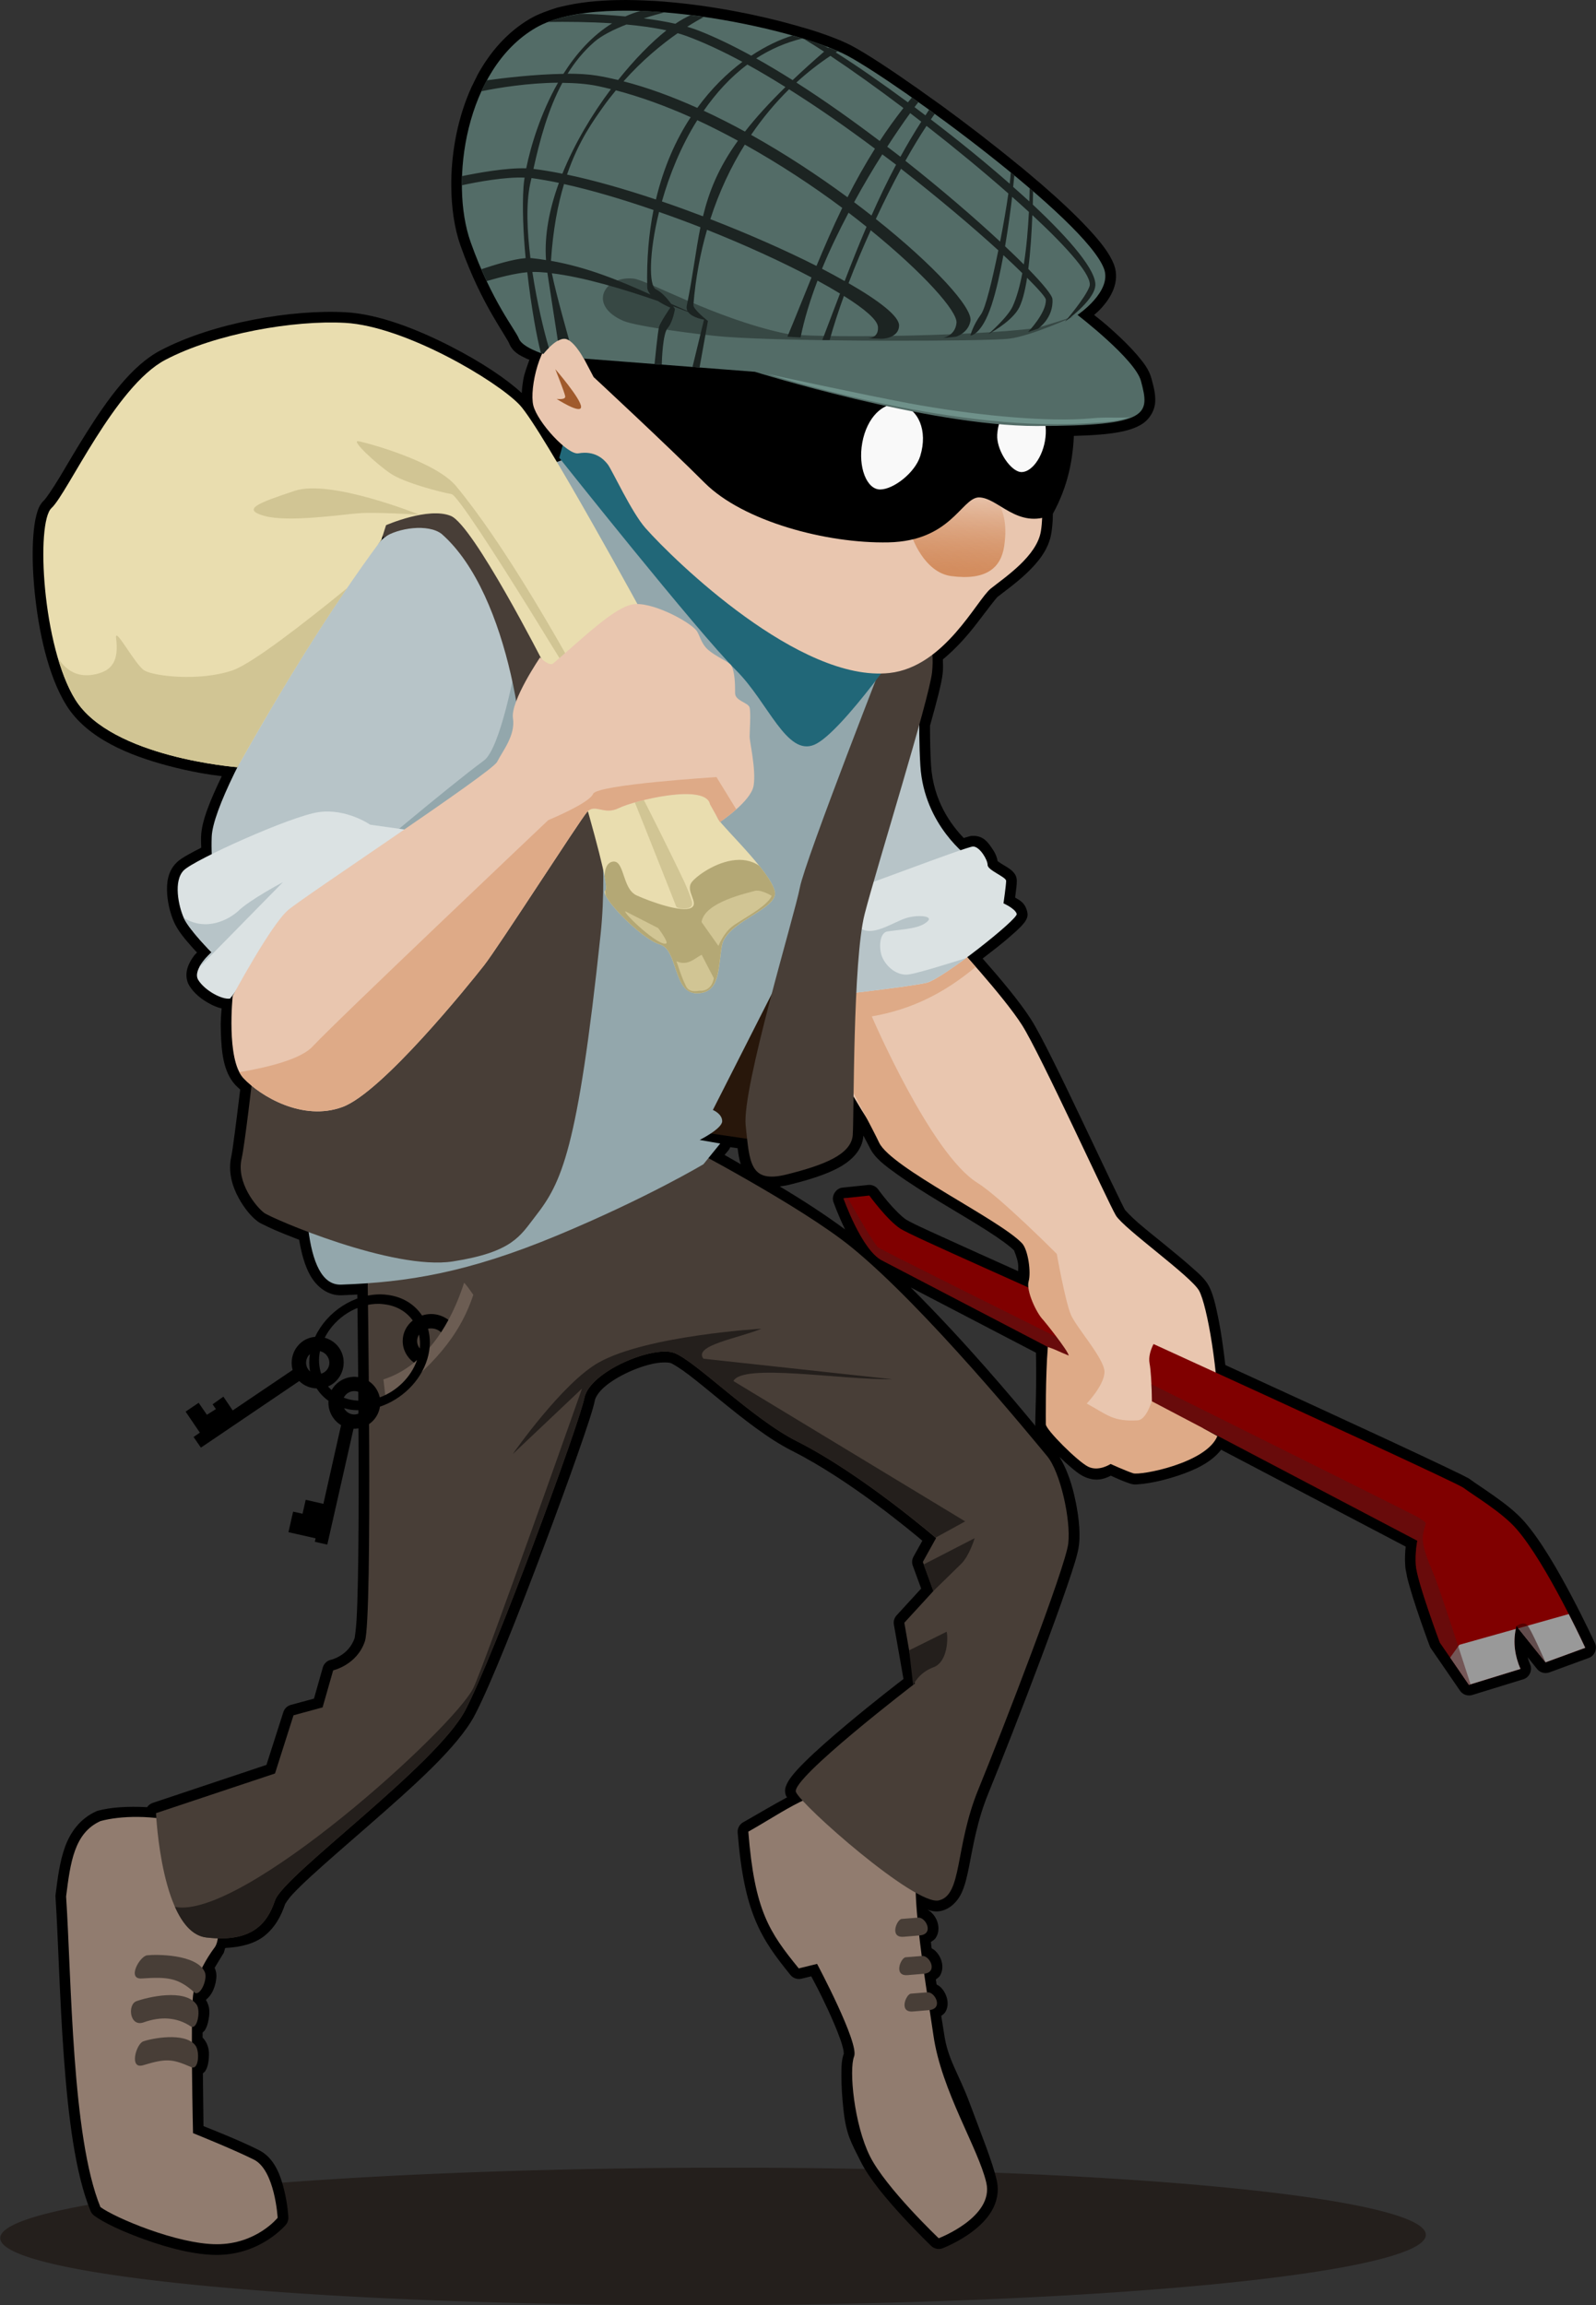
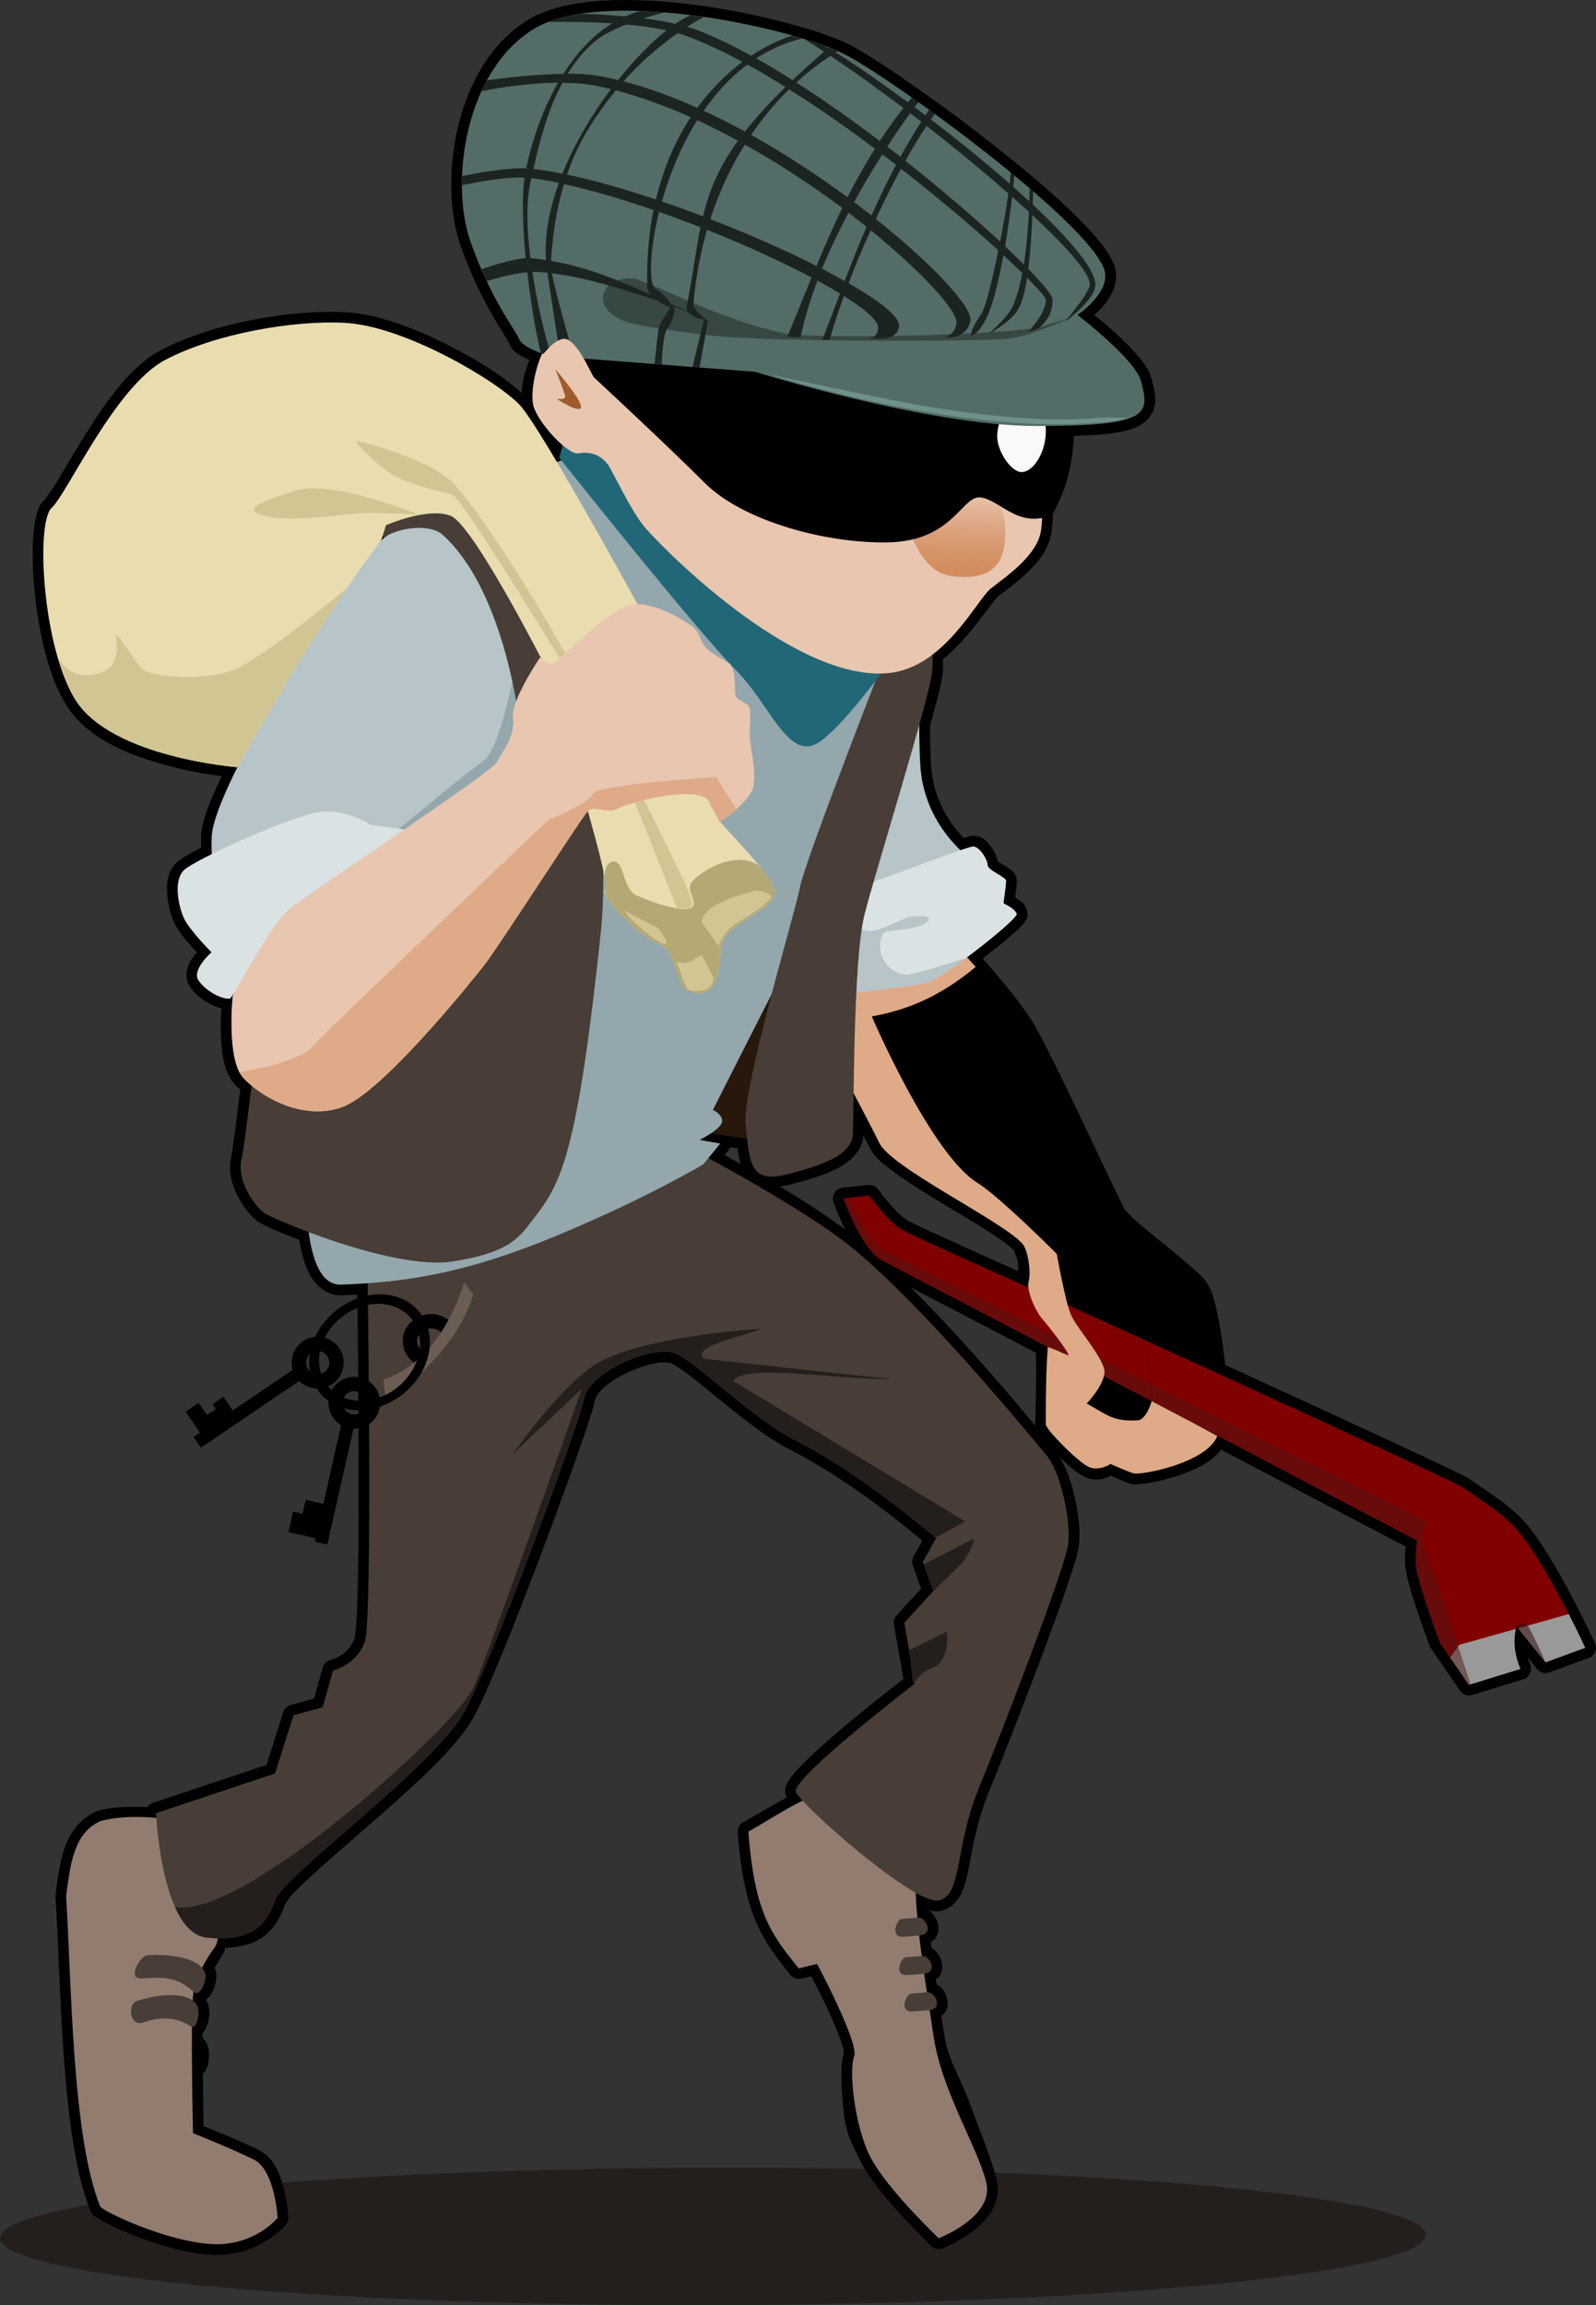
<svg xmlns="http://www.w3.org/2000/svg" viewBox="0 0 332.681 480.407">
  <rect x="0" y="0" width="332.681" height="480.407" fill="#333333" stroke="none" />
  <defs>
    <linearGradient gradientUnits="userSpaceOnUse" id="linearGradient3019" x1="437.916" x2="438.468" y1="413.952" y2="397.83">
      <stop offset="0" stop-color="#d38d5f" />
      <stop offset="1" stop-color="#c87137" stop-opacity="0" />
    </linearGradient>
  </defs>
  <title>burglar</title>
  <g transform="translate(-239.215,-295.265)">
    <path d="m463.547,762.439a114.646,14.331 0 1,1 -229.293,0 114.646,14.331 0 1,1 229.293,0z" fill="#241f1c" transform="matrix(1.296,-.003,.004,1,-67.379,-.019)" />
    <path d="m367.875,295.281c-4.093.084-7.969.484-11.406,1.312h-.031l-1,.25h-.031c-.261.072-.484.167-.656.219h-.031c-.432.128-.795.273-1.094.375-1.382.478-2.698,1.012-3.906,1.719-4.755,2.781-8.401,6.99-11,11.781-.118.217-.154.34-.156.344-.363.685-.677,1.337-.969,1.969 .279-.605.247-.584-.062.094-2.852,6.236-4.169,13.243-4.25,19.75-.003.28-.001.541 0,.781 .015,4.611.637,8.967 1.938,12.625 2.256,6.344 4.668,11.039 6.594,14.375 .963,1.668 1.778,3.001 2.406,4s1.05,1.779 1.062,1.812c.763,1.984 2.289,2.625 3.531,3.25 .34.171.438.179.75.312-.477,1.395-1.046,2.781-1.281,4.188-.162.966-.27,1.869-.312,2.75-3.054-2.847-8.224-6.351-14.656-9.656-7.097-3.647-15.15-6.805-22.031-7.188-11.138-.619-27.61,2.155-38.656,7.969-6.076,3.198-11.116,10.387-15.375,17.125-2.13,3.369-4.019,6.639-5.562,9.219s-2.987,4.6-3.219,4.812c-1.025.939-1.371,2.002-1.688,3.219s-.505,2.646-.625,4.25c-.241,3.208-.157,7.153.25,11.375 .815,8.445 2.831,17.848 6.656,23.969 4.358,6.973 13.281,10.465 21,12.531 4.971,1.331 8.757,1.901 11.375,2.219-2.375,4.974-4.196,9.303-4.312,12.562-.03.846.015,1.58.031,2.344-.944.485-1.921.985-2.656,1.406-1.074.615-1.803,1.022-2.531,1.75-1.856,1.856-2.067,4.351-1.906,6.562s.763,4.294 1.438,5.812c.814,1.831 2.299,3.55 3.656,5.094 .599.681.674.741 1.125,1.219-.299.332-.348.3-.656.719-.521.709-1.035,1.53-1.344,2.562s-.347,2.451.406,3.656c.993,1.588 2.445,2.73 3.969,3.594 .899.51 1.797.903 2.75,1.125-.095,1.395-.249,2.45-.156,4.969 .141,3.834.399,8.163 3.062,11.031 .272.293.647.6.969.906-.809,6.643-1.588,12.766-1.844,13.875-.755,3.271.222,6.341 1.5,8.688s2.731,3.978 3.969,4.906c.503.377.8.482 1.344.75s1.233.604 2.062.969c1.359.598 3.272,1.358 5.25,2.125 .497,2.86 1.181,5.433 2.344,7.469 1.347,2.357 3.667,4.191 6.469,4.094 1.105-.038 2.212-.098 3.312-.156 .07,4.937.25,19.838.281,35.938 .017,8.568-.02,17.043-.156,23.656-.068,3.306-.158,6.155-.281,8.281s-.425,3.808-.375,3.656c-1.261,3.783-4.969,4.594-4.969,4.594-.796.169-1.473.809-1.688,1.594l-1.844,6.5-4.844,1.312c-.711.196-1.306.767-1.531,1.469l-3.531,11.031-23.75,7.938c-.457.159-.858.472-1.125.875-3.935-.22-7.618.009-10.312.75-.107.034-.212.075-.312.125-3.358,1.511-5.383,4.345-6.5,7.438s-1.527,6.517-1.969,10c-.014.145-.014.292 0,.438 .566,8.658.846,21.213 1.75,33.469s2.35,24.142 5.562,31.969c.159.373.421.701.75.938 2.015,1.491 5.894,3.32 10.688,5.031s10.242,3.156 14.875,3.156c9.262,0 14.438-6.344 14.438-6.344 .337-.43.507-.987.469-1.531 0,0-.125-2.663-.875-5.656s-1.946-6.66-5.312-8.344c-4.12-2.06-10.048-4.388-11.5-4.969-.019-1.068-.067-5.474-.125-11 .138-.155.372-.285.469-.438 .505-.798.64-1.544.719-2.281 .157-1.474.201-2.914-1-4.469-.073-.095-.171-.16-.25-.25-.001-.367 0-.71 0-1.062 .129-.15.343-.291.438-.438 .458-.714.645-1.407.781-2.125 .254-1.334.411-2.709-.531-4.25 .638-.534 1.075-1.106 1.375-1.719 .345-.705.593-1.432.719-2.219s.199-1.618-.219-2.625c-.018-.043-.044-.052-.062-.094 .807-1.363 1.719-2.844 1.719-2.844l.031-.031c.281-.374.295-.862.469-1.281 3.299-.166 6.085-.905 8.062-2.438 2.313-1.792 3.608-4.261 4.438-6.75-.027.082.495-.872 1.469-1.938s2.36-2.398 4-3.906c3.279-3.016 7.609-6.736 12.094-10.656 8.969-7.841 18.472-16.2 21.969-22.875 3.206-6.121 9.057-20.88 14.375-35.031 2.659-7.075 5.182-13.964 7.094-19.438s3.185-9.266 3.562-11.156c.121-.607.779-1.699 2.031-2.781s2.995-2.139 4.844-3 3.808-1.516 5.469-1.844 3.06-.235 3.438-.094c.576.216 2.152,1.201 3.969,2.594s3.97,3.184 6.312,5.094c4.685,3.819 10.028,8.09 15.062,10.625 12.09,6.088 25.064,16.976 27.125,18.719l-1.844,3.312c-.321.562-.38,1.267-.156,1.875l1.75,4.781-5.156,5.625c-.448.502-.649,1.213-.531,1.875l2,11.344c-.939.722-5.978,4.587-11.844,9.5-3.195,2.676-6.36,5.447-8.719,7.781-1.18,1.167-2.15,2.217-2.875,3.188-.363.485-.664.943-.906,1.5s-.559,1.321-.125,2.406c.054.136.162.164.219.281-2.987,1.608-5.836,3.327-9.188,5.219-.737.416-1.195,1.281-1.125,2.125 1.328,16.785 4.861,22.119 11.031,29.719 .529.644 1.44.948 2.25.75l2.062-.5c.583,1.108 1.802,3.329 3.469,6.938 1.017,2.201 1.996,4.501 2.625,6.312 .314.906.522,1.678.625,2.219s-.039.894.156.406c-.59,1.475-.594,2.893-.594,4.938s.153,4.474.438,7.062c.568,5.176 1.612,6.786 3.531,10.625 1.885,3.77 5.531,8.025 8.75,11.531s6.031,6.188 6.031,6.188c.602.57 1.536.759 2.312.469 0,0 3.135-1.181 6.125-3.406 1.495-1.113 3.019-2.522 4.094-4.312s1.647-4.073 1.094-6.469c-.916-3.97-3.264-9.671-5.594-15.969s-4.597-9.114-5.375-14.562c-.15-1.053-.389-2.42-.594-3.719 .318-.258.669-.487.875-.844 .614-1.065.521-2.202.25-3.062s-.728-1.596-1.375-2.188c-.195-.178-.473-.314-.719-.469-.049-.337-.108-.688-.156-1.031 .315-.252.667-.462.875-.812 .63-1.064.551-2.227.281-3.094s-.727-1.563-1.375-2.156c-.177-.163-.437-.293-.656-.438-.051-.434-.107-.875-.156-1.312 .363-.249.752-.47 1-.844 .698-1.052.66-2.264.406-3.156s-.726-1.607-1.375-2.219c-.197-.186-.468-.338-.719-.5 .874.279 1.722.485 2.781.25 1.957-.435 3.422-1.959 4.219-3.594s1.201-3.479 1.625-5.594c.849-4.229 1.664-9.526 4.031-15.312 2.495-6.099 7.055-17.674 11.062-28.375 2.004-5.351 3.873-10.468 5.281-14.594s2.348-6.941 2.562-8.875c.33-2.971-.155-6.775-1.031-10.469-.71-2.99-1.716-5.646-3.031-7.812 .739.71 1.507,1.425 2.219,2.031 .989.842 1.801,1.525 2.75,2 2.571,1.286 4.538.501 5.719-.125 .817.371 2.38,1.106 3.938,1.625 .945.315 1.33.198 1.969.156s1.386-.14 2.219-.281c1.666-.283 3.694-.777 5.781-1.469 3.379-1.12 6.954-2.677 9.094-5.438l38.469,20.188c-.122,1.066-.21,2.502-.094,4.062 .022.295.066.603.125.938s.136.672.219,1.031h-.031c1.161,5.059 4.812,14.75 4.812,14.75 .064.165.148.323.25.469l2.156,3.125 3.906,5.688c.532.781 1.597,1.154 2.5.875l10.75-3.312c1.181-.375 1.862-1.861 1.375-3-.128-.297-.238-.61-.344-.906-.189-.53-.204-.529-.031-.031 7e-005-.01 7e-005-.021 0-.031-.054-.155-.092-.365-.156-.594l1.969,2.469c.585.729 1.658,1.02 2.531.688l8.281-3.031c1.152-.425 1.768-1.918 1.25-3.031 0,0-2.042-4.456-4.875-9.812s-6.393-11.583-9.812-15.5c-1.752-2.006-4.06-3.775-6.219-5.312s-4.213-2.855-5.156-3.562c-.383-.288-.481-.295-.75-.438s-.617-.325-1.031-.531c-.828-.412-1.962-.952-3.375-1.625-2.827-1.346-6.764-3.207-11.5-5.406-9.18-4.263-21.484-9.923-34.344-15.812-.411-3.507-.888-6.902-1.438-9.625-.622-3.085-1.154-5.297-2.031-6.906-.805-1.476-2.026-2.493-3.656-3.938s-3.626-3.086-5.594-4.688-3.935-3.175-5.469-4.5-2.72-2.658-2.719-2.656c-.185-.309-1.487-2.943-3.094-6.312s-3.647-7.679-5.75-12.094c-4.206-8.829-8.559-17.87-10.75-21.312-2.45-3.85-6.74-8.891-10.094-12.688 1.914-1.474 3.876-2.991 5.375-4.281 1.011-.871 1.887-1.652 2.531-2.312 .322-.33.592-.624.844-.969 .126-.172.242-.333.375-.625s.379-.734.156-1.625c-.48-1.921-1.65-2.359-2.469-2.875-.019-.012-.012-.019-.031-.031 .034-.25.026-.252.062-.531 .143-1.087.281-2.019.281-2.938 0-.967-.431-1.489-.719-1.812s-.529-.505-.781-.688c-.505-.365-1.036-.658-1.5-.938-.439-.264-.807-.536-1-.688-.192-1.095-.639-1.914-1.25-2.781-.771-1.094-1.66-2.469-3.844-2.469-.583,0-.663.072-.875.125s-.405.112-.656.188c-.12.036-.305.083-.438.125-2.583-2.678-6.345-7.684-6.812-15.156-.145-2.325-.214-5.216-.219-8.219 1.385-5.003 2.443-8.871 2.656-11 .104-1.041.05-1.939.031-2.844 2.924-2.412 5.347-5.225 7.219-7.688 2.065-2.716 3.885-5.101 4.188-5.344 1.35-1.08 3.853-2.832 6.156-5.031s4.535-4.902 5.062-8.344c.625-4.073.186-7.748-.406-10.406-.296-1.329-.609-2.394-.875-3.156-.014-.039-.018-.057-.031-.094 1.001-1.419 1.804-3.087 2.156-5.094 .081-.46.027-.891.062-1.344 9.236-.121 14.641-.539 17.812-2.438 1.73-1.035 2.784-2.895 2.906-4.625s-.326-3.287-.781-5c-.49-1.844-1.669-3.354-3.062-4.969s-3.066-3.243-4.688-4.719c-2.153-1.959-3.034-2.613-4.188-3.531 .547-.49 1.048-.908 1.625-1.562 .917-1.039 1.832-2.291 2.406-3.781s.796-3.32.125-5.094c-.921-2.434-2.89-4.892-5.562-7.75s-6.066-6.02-9.844-9.281c-.227-.196-.481-.395-.75-.625-1.043-.892-2.118-1.809-3.219-2.719-.316-.261-.563-.44-.75-.594-5.173-4.245-10.715-8.51-15.938-12.312-.428-.312-.834-.589-1.188-.844-.756-.546-1.505-1.064-2.25-1.594-.423-.3-.861-.63-1.344-.969-5.712-4.016-10.593-7.225-13.656-8.875-1.853-.998-4.31-1.97-7.188-2.938-.605-.203-1.284-.412-1.969-.625l-.656-.188c-.724-.22-1.467-.43-2.156-.625-7.762-2.192-17.526-4.128-27.062-4.906l-.281-.031c-.741-.059-1.505-.112-2.25-.156h-.031c-.247-.014-.383-.013-.188,0h-.031c-2.465-.141-4.885-.205-7.25-.156zm-2.188,77.344 30.469,2.312c.333.104 10.571,3.191 23.188,6.125-.466.635-.771,1.411-1.125,2.156l-52.062-9.844c-.064-.124-.361-.548-.469-.75zm67.75,11.344c3.857.682 7.704,1.252 11.469,1.656-.003.044-.029.081-.031.125-.049.905.195,1.743.406,2.594l-11.5-2.188c-.031-.763-.177-1.479-.344-2.188zm-14.25,147.969c.322.638 1.103,2.061 1.281,2.438 1.054,2.226 3.111,3.732 5.75,5.625s5.867,3.914 9.156,5.906 6.635,3.959 9.406,5.719 5.011,3.399 5.844,4.281c-.123-.13.562,1.227.781,2.594 .115.717.037,1.069.031,1.688-5.664-2.539-11.136-5.008-15.031-6.781-2.344-1.067-4.279-1.939-5.719-2.625s-2.495-1.269-2.562-1.312c-.949-.617-2.566-2.253-3.781-3.688s-2.094-2.656-2.094-2.656c-.457-.628-1.259-.986-2.031-.906l-5.406.562c-1.341.135-2.329,1.7-1.875,2.969 0,0 .955,2.732 2.438,5.75-4.012-2.971-8.694-6.031-13.625-8.969 .633-.089 1.266-.168 1.969-.344 3.923-.981 7.419-2.024 10.188-3.5s5.076-3.676 5.281-6.75zm-27.75,2.406 1.531.219c.147,1.169.32,2.326.656,3.344-1.107-.62-2.388-1.394-3.375-1.938l.812-.969c.161-.195.288-.418.375-.656zm37.625,29.25 26.094,13.594c.059,2.808.056,6.037 0,8.812-.064,3.179-.156,5.391-.156,6.125 0,.172.05.208.062.344-4.866-5.873-14.597-17.491-26-28.875z" />
    <path d="m417.247,667.635c-8.899.63-14.036,4.847-22.047,9.37 1.308,16.541 4.377,20.945 10.512,28.5l3.819-.941c0,0 8.819,16.536 7.717,19.291s0,14.189 3.307,20.803 14.331,17.087 14.331,17.087 11.575-4.409 9.921-11.575-9.37-19.15-11.024-30.725-6.063-35.276-2.205-40.788z" fill="#917c6f" />
    <path d="m277.797,675.352c-6.563-1.935-13.598-1.663-17.638-.551-5.512,2.48-6.281,8.737-7.165,15.709 1.145,17.493 1.17,50.163 7.152,64.737 2.972,2.199 15.998,7.744 24.266,7.744s12.677-5.512 12.677-5.512-.551-9.921-4.961-12.126-12.677-5.512-12.677-5.512-.551-23.701 0-28.662 4.471-9.988 4.471-9.988c3.508-4.677-6.124-25.839-6.124-25.839z" fill="#917c6f" />
    <path d="m315.829,560.154c0,0 1.102,72.205-.551,77.166s-6.614,6.063-6.614,6.063l-2.205,7.717-6.063,1.654-3.858,12.126-24.803,8.268c0,0 1.102,24.803 10.473,25.906s12.677-2.756 14.331-7.717c1.743-5.229 33.622-28.11 39.685-39.685s23.701-59.528 24.803-65.04 14.331-11.024 18.74-9.37 16.191,13.683 25.571,18.406c13.509,6.803 28.996,20.177 28.996,20.177l-2.756,4.961 2.205,6.063-6.063,6.614 2.205,12.677c0,0-25.906,19.843-24.803,22.599s24.803,23.701 29.764,22.599 3.307-11.024 8.268-23.15 18.189-46.3 18.74-51.26-1.654-14.882-4.409-18.189-25.357-30.997-40.788-43.544c-10.684-8.687-35.276-21.496-35.276-21.496z" fill="#483e37" />
    <path d="m420.427,544.432-5.396.568c0,0 3.764,10.728 8,12.938l56.312,29.375c-.01-.609-.01-.619-.031-1.344-.069-2.36-.193-5.084-.469-6.531-.138-.723-.074-1.434.094-2.125s.426-1.346.719-1.906c.007-.013-.007-.018 0-.031-26.25-11.994-50.352-22.472-52.75-24.031-2.756-1.791-6.479-6.912-6.479-6.912z" fill="#800000" />
    <path d="m415.906,544.906-.875.094c0,0 3.764,10.728 8,12.938l56.312,29.375c-.01-.609-.01-.619-.031-1.344-.021-.728-.059-1.469-.094-2.219-28.082-13.969-56.348-28.009-56.938-28.5-.957-.798-4.78-7.521-6.375-10.344z" fill="#501616" opacity=".5" />
-     <path d="m437.916,491.531c0,0 10.473,11.299 14.331,17.362s17.914,36.929 19.567,39.685 15.709,12.677 17.362,15.709 4.094,16.856 4.134,28.662l-30.729-.413 .901-13.913-10.271-24.532-29.626-21.221c-4.71-3.374-17.914-31.142-17.914-31.142z" fill="#e9c6af" />
    <path d="m381.696,530.666 24.528,3.583 2.205-42.717-8.543-1.378z" fill="#28170b" />
    <path d="m303.5,527.031 44.312-25.844 6.062-42.438-9.938-52.938-13.406-4.562c-5.591,2.516-10.268,4.941-12.094,6.875-6.626,7.015-34.704,50.65-35.094,61.562s3.125,15.594 3.125,15.594l19.094,20.656c0,0-1.258,9.949-2.062,21.094z" fill="#b7c4c8" />
    <path d="m367.156,387.469c0,0-21.931,7.169-36.625,13.781l13.406,4.562 2.75,28.125c0,0-3.117,17.289-6.593,19.829-7.165,5.236-27.032,22.046-27.032,22.046l29.219,5.531 8.5-.875-2.969,20.719-44.312,25.844c-1.189,16.478-1.21,36.246 6.812,35.969 13.789-.477 26.417-2.486 45.125-10.281s30.406-14.812 30.406-14.812l3.5-4.312-4.281-.75c0,0 4.688-2.347 4.688-3.906s-1.938-2.344-1.938-2.344l24.438-48.156 .031-3.719 19.094-47.656c.202-4.092.469-9.219.469-9.219z" fill="#93a7ac" />
    <path d="m431.375,427.062-19.094,47.656-.031,3.719 1.281-2.5 1.562,5.438 26.094-7.406c0,0-9.346-6.622-10.125-19.094-.52-8.319-.092-19.615.312-27.812z" fill="#b7c4c8" />
    <path d="m437.906,491.531-32.219,10.188c0,0 14.301,26.451 16.781,31.688s25.096,16.008 29.781,20.969c1.269,1.344 1.926,6.04 1.375,7.969s1.653,6.622 3.031,8c.223.223 5.212,6.428 5.332,7.437-2.217-.879-2.469-1.151-4.355-1.793-.517,6.351-.415,15.399-.415,16.137 0,1.102 6.608,7.71 8.812,8.812s4.688-.562 4.688-.562 3.034,1.386 4.688,1.938c1.515.505 15.285-2.098 17.562-7.75l-13.594-7.562c0,0-1.145,4.281-3.094,4.281-5.085.287-6.257-1.161-10.537-3.502 0,0 3.697-3.879 3.697-6.607s-5.836-9.187-7.005-11.915-2.936-12.664-2.936-12.664-11.856-11.905-16.54-14.809c-9.744-6.041-22.022-34.691-22.022-34.691 8.423-1.457 15.197-4.934 21.656-10.312-2.565-2.925-4.688-5.25-4.688-5.25z" fill="#deaa87" />
    <path d="m414.767,481.334c1.654-.276 25.906-9.646 27.284-9.646s3.032,2.756 3.032,3.858 3.858,2.48 3.858,3.307-.551,4.685-.551,4.685 2.48,1.102 2.756,2.205-15.433,13.504-18.74,14.331-20.669,2.756-20.669,2.756z" fill="#dbe2e3" />
    <path d="m415.875,483.344-2.844,10.375-1.281,9.125c0,0 17.349-1.954 20.656-2.781 1.331-.333 4.69-2.534 8.188-5.125-2.832.901-9.793,3.086-11.875,3.406-2.533.39-4.812-1.626-5.656-3.719-.671-1.664-.59-5.009 1.188-5.25 3.762-.509 6.816-.597 8.375-2.156 1.136-1.136-2.349-1.342-4.688-.562s-5.883,3.191-8.388,2.517c-2.537-.683-3.675-5.829-3.675-5.829z" fill="#b7c4c8" />
    <path d="m424.688,429.523c0,0-17.638,44.922-18.74,50.709s-12.126,41.89-11.299,49.607 .827,12.126 8.543,10.197 13.504-4.134 13.78-8.268 0-36.378 2.48-46.024 13.504-44.922 14.055-50.433-1.102-9.095-1.102-9.095z" fill="#483e37" />
    <path d="m357.168,385.704-1.378,4.961c0,0 28.639,36.08 36.929,44.37 6.614,6.614 10.473,17.914 16.26,15.433s20.118-23.425 20.118-23.425z" fill="#216778" />
    <path d="m364.761,375.368c0,0-5.282-10.564-9.097-9.977s-6.162,10.858-5.282,14.379 7.19,10.365 9.39,9.977c3.432-.605 5.282,1.174 6.162,2.348s4.936,9.969 7.834,13.236c6.166,6.952 32.246,32.231 50.857,30.195 11.511-1.259 18.194-15.26 21.129-17.607s9.637-6.767 10.439-11.996c1.14-7.432-1.633-13.539-1.636-13.535z" fill="#e9c6af" />
    <path d="m429.235,406.925c0,0 2.49,7.642 8.268,8.406 7.303.965 10.352-1.737 11.024-6.201 1.527-10.151-4.547-11.85-4.547-11.85z" fill="url(#linearGradient3019)" />
    <path d="m360.199,368.617 102.245-.276c.246,11.238 2.78,22.247-3.858,34.173-7.323,3.245-11.331-3.684-15.433-3.583-3.583.276-5.787,9.095-18.74,9.37s-30.315-4.409-38.307-12.402-23.15-22.047-23.15-22.047z" />
-     <path d="m426.853,379.622c-3.645-.762-6.97,2.788-7.899,7.899s.929,9.758 3.717,9.758 7.291-3.503 8.364-6.97c1.649-5.331-.438-9.904-4.182-10.687z" fill="#f9f9f9" />
    <path d="m453.252,378.948c2.981.443 4.511,4.07 3.784,8.211s-3.44,7.148-5.557,6.367-4.554-4.703-4.397-7.636c.242-4.51 3.108-7.397 6.17-6.942z" fill="#f9f9f9" />
    <path d="m347.384,365.861c.689,1.791 5.098,3.169 5.098,3.169s2.205-2.894 4.134-3.169 4.272,4.134 4.272,4.134l35.689,2.756c0,0 36.042,11.299 58.701,11.299 23.701,0 23.611-2.445 21.772-9.37-1.209-4.552-13.228-13.78-13.228-13.78s7.305-4.907 5.512-9.646c-3.858-10.197-42.717-38.583-53.465-44.37s-50.433-14.331-65.04-5.787-17.963,32.104-13.504,44.646c4.409,12.402 9.341,18.251 10.059,20.118z" fill="#536c67" />
    <path d="m331.285,406.552c14.479,12.724 18.318,46.77 16.759,55.344s-52.616,26.113-52.616,26.113-4.677,43.652-5.846,48.718 3.118,10.133 4.677,11.303 26.893,12.082 39.364,10.133 14.038-5.354 17.149-9.354c5.456-7.015 8.824-13.421 13.641-58.852 3.196-30.143-8.185-75.221-11.692-82.626s-10.718-9.98-17.928-8.964l-17.483,2.463 1.817,6.517c3.079-2.116 9.403-2.959 12.158-.795z" fill="#483e37" />
    <path d="m327.128,468.657-10.748-1.516c0,0-4.961-3.445-10.748-2.618s-25.906,9.921-28.11,12.126-1.102,7.441 0,9.921 5.787,7.165 5.787,7.165-4.134,3.583-2.756,5.787 4.961,4.134 6.614,3.858c4.867-5.962 7.982-15.942 13.78-19.016 4.409-2.205 26.181-15.709 26.181-15.709z" fill="#dbe2e3" />
    <path d="m352.483,433.381c0,0-14.606-28.662-19.291-30.591s-13.504,1.929-13.504,1.929l-.965,3.032c-11.078,14.948-20.775,31-30.027,47.408 0,0-26.226-1.988-33.772-14.062-6.89-11.024-8.268-36.929-4.961-39.961s13.228-25.355 23.701-30.866 26.859-8.307 37.481-7.717c12.539.696 31.693,12.126 36.378,17.087s26.732,45.473 26.732,45.473 13.504,38.859 14.606,40.788 12.677,12.677 11.85,15.984-10.197,5.787-11.024,10.473-.276,9.921-5.236,9.921-3.858-9.095-7.717-10.197-12.953-10.473-11.299-11.299-12.953-47.402-12.953-47.402z" fill="#e9ddaf" />
    <path d="m334.294,396.59c19.741,23.797 47.54,82.402 47.54,82.402s1.791,3.996 1.654,4.547c.217,1.497-3.123,1.181-3.307.689 0,0-12.677-32.244-14.055-34.725s-30.453-50.847-32.796-51.26-9.784-2.343-12.677-4.272-8.406-7.028-6.752-6.752 16.044,4.127 20.394,9.37z" fill="#d1c594" />
    <path d="m287.719,502.831c0,0-1.378,13.228 2.205,17.087s12.402,9.095 20.669,6.063 26.457-25.63 29.488-29.488 19.843-30.04 21.496-31.969 3.491.722 6.614-.827c3.209-1.592 18.131-5.251 19.016-.827l2.067,3.721c0,0 6.476-4.272 7.028-7.579s-.827-9.095-.827-10.197 .276-4.961 0-6.063-3.032-1.378-3.032-3.032 1e-005-4.409-.827-5.787c-.466-.776-3.209-1.789-4.92-3.352-1.325-1.21-1.644-2.971-2.246-3.813-1.378-1.929-9.646-6.339-13.504-5.512s-9.614,6.433-16.398,12.264c-.831.714-2.756-1.24-2.756-1.24s-6.201,9.095-5.65,12.677-2.205,6.89-3.307,9.095-39.961,27.835-43.544,30.866-11.575,17.914-11.575,17.914z" fill="#e9c6af" />
    <path d="m479.656,575.375c-.007.013.007.018 0,.031-.293.56-.551,1.215-.719,1.906s-.232,1.402-.094,2.125c.276,1.447.4,4.171.469,6.531 .021.725.021.735.031,1.344l55.301,29.054c0,0-.501,2.515-.306,5.14 .245,3.298 5.005,16.088 5.005,16.088l6.062,8.812 10.75-3.312c-1.248-2.893-1.643-5.923-.832-8.953l6.051,7.578 8.281-3.031c0,0-8.067-17.591-14.344-24.781-3.061-3.507-8.827-6.909-11.031-8.562-1.2-.9-33.271-15.643-64.625-29.969z" fill="#800000" />
    <path d="m354.963,372.2c0,0 5.374,6.201 5.374,7.854s-5.098-1.654-5.098-1.654 1.929.276 1.791-.551-2.067-5.65-2.067-5.65z" fill="#a05a2c" />
    <path d="m372.75,297.531c-1.104.312-2.167.699-3.188,1.156-3.155-.294-6.275-.457-9.156-.562-2.569.382-4.932.92-6.969,1.719 3.842-.061 8.592-.027 13.375.281-4.197,2.583-7.526,6.37-10.156,10.531-5.908.085-12.383.855-15.969,1.344-.402.742-.771,1.508-1.125,2.281 3.532-.728 9.746-1.735 15.969-1.781-3.638,6.382-5.708,13.286-6.625,17.844-4.231-.136-10.318.995-13.375,1.625-.024.642-.033,1.275-.031,1.906 3.419-.74 9.048-1.759 13.062-1.594-.112.736-.186,1.377-.219,1.875-.29,4.388-.055,9.717.438,14.906-2.643.196-6.628,1.443-9.219,2.312 .372.861.728,1.692 1.094,2.469 2.494-.733 5.886-1.614 8.469-1.844 .823,7.265 2.037,13.872 2.844,16.844l.5.188c0,0 .483-.607 1.156-1.281-1.004-3.355-2.46-9.346-3.438-15.812 .962-.013 2.024.05 3.125.156 .388,2.611 2.188,14.188 2.188,14.188 .371-.205.757-.354 1.125-.406 .362-.052.721.032 1.094.25h.125c0,0-2.755-9.67-3.594-13.906 6.709.806 15.233,3.391 22.125,5.781 1.257.848 2.562,1.375 2.562,1.375s-2.068,3.035-2.344,4c-.266.931-.893,7.296-.938,7.75l1.5.125c.027-1.067.222-6.472 1.219-7.594 1.102-1.24 1.531-4 1.531-4s-.146-.231-.375-.562c1.169.424 2.144.816 3.125,1.188 .875,1.233 3.312,1.594 3.312,1.594l-2.406,9.875 1.469.125 1.75-9.719c0,0-3.031-2.348-3.031-3.312 .446-5.584 1.441-10.824 2.844-15.688 8.063,3.21 15.655,6.692 21.781,9.938-1.729,4.207-3.353,8.342-5.031,12.344l2.75.156c.761-3.81 2.001-7.812 3.531-11.844 1.691.917 3.283,1.832 4.688,2.688-1.227,3.233-2.466,6.442-3.688,9.688h1.531c.824-2.956 1.834-6.04 2.969-9.188 4.308,2.7 6.983,4.991 7.094,6.438 .152,1.994-1.305,2.351-2.031,2.406l2.125.062c1.504.161 4.3-.403 4.312-2.75 .01-1.906-4.087-5.111-10.531-8.812 1.402-3.691 2.99-7.412 4.625-11.031 10.98,8.924 18.112,16.896 17.875,19.312-.268,2.732-2.875,3.156-2.875,3.156l2.75-.281c0,0 2.564-.717 3.031-3.281 .503-2.758-7.617-11.628-19.719-21.25 1.724-3.695 3.488-7.225 5.25-10.469 7.881,6.148 14.949,12.141 20.281,17-1.27,6.271-2.681,12.043-3.594,13.312-1.799,2.502-2.219,4.438-2.219,4.438s2.3.048 4.406-6.344c.992-3.012 1.79-6.692 2.469-10.406 1.47,1.355 2.8,2.636 3.938,3.75-.496,2.62-1.145,5.025-2,6.906-1.064,2.34-5.094,5.812-5.094,5.812s4.426-2.303 6.188-5.094c.826-1.309 1.455-3.753 1.906-6.656 2.409,2.419 3.883,4.088 3.906,4.562 .138,2.756-3.719,6.75-3.719,6.75l2.062-.688c0,0 3.307-2.191 3.031-6.188-.055-.796-1.925-3.094-5.031-6.281 .463-3.65.705-7.743.844-11.219 7.597,7.066 12.627,12.811 11.906,14.875-.826,2.368-5.094,7.312-5.094,7.312s5.979-4.224 6.312-7.438c.318-3.063-5.096-9.511-13.031-16.938 .033-1.122.049-1.929.062-2.781l-.719-.625c-.019.82-.023,1.635-.062,2.75-1.078-.998-2.218-2.005-3.375-3.031 .152-1.423.17-1.568.25-2.406-.248-.205-.5-.388-.75-.594-.05.671-.106,1.429-.219,2.344-5.057-4.447-10.723-9.044-16.438-13.406 .273-.394.544-.782.812-1.156-.391-.284-.801-.565-1.188-.844l-.75,1.156c-.765-.579-1.518-1.151-2.281-1.719 .275-.368.542-.679.812-1.031-.454-.322-.899-.656-1.344-.969-.275.338-.572.663-.844,1-5.324-3.916-10.5-7.552-15.062-10.406 .143-.09.294-.161.438-.25-.556-.244-1.206-.502-1.844-.75l-.125.094c-.286-.174-.533-.301-.812-.469-1.301-.48-2.729-.961-4.281-1.438 1.315.793 2.725,1.681 4.219,2.656-2.412,2.086-4.593,4.065-6.562,5.938-2.567-1.619-5.097-3.135-7.594-4.531 2.873-1.855 6.074-3.29 9.625-4.156-.672-.204-1.383-.393-2.094-.594-2.638.819-5.565,2.204-8.562,4.188-3.805-2.086-7.489-3.867-10.938-5.219-.735-.288-1.56-.567-2.406-.812 1.418-.909 2.59-1.571 3.438-2.031-.918-.133-1.828-.26-2.75-.375-.967.426-2.031,1.009-3.156,1.781-2.048-.461-4.284-.83-6.594-1.125 1.655-.534 3.14-.939 4.312-1.25-1.672-.136-3.335-.255-4.969-.312zm-2.969,2.844c2.937.27 5.79.655 8.344,1.219-3.162,2.508-6.673,6.093-10.062,10.344-1.485-.356-2.957-.667-4.406-.906-1.742-.288-3.868-.411-6.125-.406 1.524-2.451 3.347-4.693 5.562-6.625 1.578-1.376 4.086-2.605 6.688-3.625zm10.688,1.812c.619.179 1.219.356 1.781.562 3.684,1.352 7.628,3.206 11.719,5.406-3.264,2.43-6.506,5.62-9.406,9.594-5.181-2.331-10.355-4.239-15.375-5.531 3.924-4.422 7.98-7.73 11.281-10.031zm31.844,4.719c4.59,3.052 9.841,6.805 15.219,10.875-1.765,2.258-3.416,4.542-4.938,6.875-5.661-4.287-11.558-8.479-17.375-12.188 2.277-2.089 4.644-3.934 7.094-5.562zm-17.312,1.812c2.613,1.434 5.252,3.014 7.938,4.688-3.455,3.381-6.216,6.436-8.438,9.281-2.843-1.554-5.71-3.007-8.594-4.344 2.528-3.628 5.524-6.971 9.094-9.625zm-38.562,3.812c2.596.023 5.144.199 7.469.688 .876.184 1.775.406 2.656.625-3.95,5.252-7.596,11.369-10.125,17.625-2.115-.423-4.138-.767-6.031-1 1.344-6.072 3.049-12.42 6.031-17.938zm47.25,1.344c6.002,3.778 12.095,8.021 17.906,12.375-2.092,3.332-3.995,6.719-5.719,10.125-6.146-4.52-12.992-9.037-20.094-13 2.4-3.527 5.055-6.699 7.906-9.5zm-36.094.219c5.18,1.359 10.421,3.281 15.594,5.594-3.074,4.68-5.633,10.377-7.25,17.156-6.485-2.168-12.831-3.991-18.531-5.188 2.484-7.238 5.662-11.439 7.469-14.031 .871-1.25 1.802-2.409 2.719-3.531zm61.344,4.75c.77.588 1.54,1.183 2.312,1.781-1.547,2.41-2.988,4.847-4.344,7.312-.901-.706-1.833-1.39-2.75-2.094 1.65-2.536 3.247-4.897 4.781-7zm-44.375,1.469c2.863,1.321 5.683,2.765 8.469,4.281-4.12,5.72-6.046,10.666-7.281,15.75-2.844-1.082-5.711-2.122-8.562-3.094 1.551-5.476 3.941-11.487 7.375-16.938zm47.781,1.188c5.977,4.661 11.852,9.511 17.062,14.094-.418,2.947-1.019,6.433-1.719,10.031-5.317-4.946-12.192-10.878-19.75-16.844 1.516-2.716 3.01-5.165 4.406-7.281zm-37.875,3.906c7.292,4.068 14.214,8.629 20.312,13.188-1.962,4.035-3.705,8.091-5.375,12.094-6.444-3.259-14.152-6.661-22.125-9.75 1.848-5.724 4.285-10.909 7.188-15.531zm28.656,2.031c.962.729 1.932,1.426 2.875,2.156-1.856,3.487-3.54,7.024-5.125,10.594-1.175-.922-2.383-1.852-3.625-2.781 1.907-3.493 3.896-6.854 5.875-9.969zm-73.125,4.938c1.809.255 3.739.585 5.719,1-1.991,5.455-3.063,10.952-2.688,16.094-.995-.158-1.997-.298-3.031-.406-.065-.007-.15.004-.219,0-.7-5.642-.936-11.293-.062-15.438 .087-.411.193-.835.281-1.25zm6.781,1.25c5.811,1.277 12.199,3.183 18.656,5.406-.968,4.824-1.449,10.189-1.312,16.094 .012.538.283,1.051.688,1.531-6.483-2.913-13.073-5.67-20.75-7.031 .418-6.468 1.428-11.718 2.719-16zm93.406,2.656c1.2,1.064 2.393,2.136 3.5,3.156-.168,3.294-.468,7.2-1.062,10.938-1.162-1.167-2.463-2.422-3.906-3.781 .628-3.705 1.125-7.347 1.469-10.312zm-73.594,3.156c2.891,1.012 5.773,2.07 8.625,3.188-.995,4.882-1.552,10.054-2.844,16.344-.088.431-.017.806.156,1.125-1.14-.496-2.279-.991-3.406-1.5-.737-.997-1.895-2.407-3.219-3.062-1.435-.71-1.438-7.551.688-16.094zm39.5.156c1.289.981 2.544,1.97 3.75,2.938-1.606,3.736-3.105,7.524-4.562,11.312-1.461-.824-3.054-1.704-4.719-2.562 1.611-3.946 3.52-7.865 5.531-11.688z" fill="#1c2422" />
    <path d="m371.223,353.322c3.004.304 16.954,8.306 31.555,11.437 4.818,1.033 38.445.689 52.225-1.102 1.237-.161 8.13-2.48 8.13-2.48s-8.957,4.134-13.642,4.685-44.784.689-59.252-.413c-4.858-.37-18.454-2.163-21.083-3.307-7.568-3.294-3.947-9.428 2.067-8.819z" fill="#1c2422" opacity=".5" />
    <path d="m393.344,474.469c-4.169.01-8.5,2.964-9.844,4.531-1.654,1.929 1.648,4.535-.281,5.5s-8.281-1.247-11.312-2.625-2.488-7.445-4.969-7.031c-1.24.207-1.633,1.55-1.719,3.031 .002.009-.002.022 0,.031 .324,1.665.451,2.759.219,2.875l-.094.062c.034.315.075.699.094.906 0,0-6e-005,.093 0,.094 1.232,2.67 8.096,9.331 11.312,10.25 3.858,1.102 2.727,10.188 7.688,10.188s4.423-5.252 5.25-9.938 10.204-7.162 11.031-10.469c.318-1.271-1.203-3.642-3.25-6.188-.409-.262-.842-.499-1.312-.688-.904-.362-1.85-.533-2.812-.531z" fill="#b4a875" />
    <path d="m566.219,631.656-10.531,2.969 5.688,7.094 8.281-3.031c0,0-1.393-3.025-3.438-7.031zm-11.031,3.094-11.781,3.312-1.906,2.656 3.906,5.688 10.75-3.312c-1.164-2.698-1.574-5.518-.969-8.344z" fill="#999" />
    <path d="m557.533,633.92c.779.779 3.842,7.798 3.842,7.798l-6.051-7.578c0,0 1.429-1 2.209-.22z" fill="#2b0000" opacity=".5" />
    <path d="m479.219,583.75c.035.75.072,1.49.094,2.219 .021.725.021.735.031,1.344l55.312,29.062c0,0-.507,2.5-.312,5.125 .245,3.298 5,16.094 5,16.094l6.062,8.812 .344-.094c-1.722-5.346-6.575-20.376-7.812-23.25-2.743-6.373-2.338-7.509-1.656-9.75 .173-.723.431-.583-1.344-1.75-.566-.372-28.063-14.056-55.719-27.812z" fill="#501616" opacity=".5" />
    <path d="m396.447,480.962c-1.332.424-10.411,2.284-10.995,6.473l3.517,4.971c0,0 .975-2.502 2.771-3.971 1.737-1.422 7.348-4.128 8.323-6.466 0,0-2.283-1.431-3.615-1.007zm-26.885,4.225c-.449.374 6.859,7.306 8.5,6.719 .615-.22-1.656-3.219-1.656-3.219zm15.912,9.061c-1.352.658-2.904,2.45-5.261,1.349 0,0 1.241,3.72 1.631,4.403s.494,2.237 3.125,1.75c2.728.195 3.031-2.625 3.031-2.625z" fill="#d1c594" />
    <path d="m326.577,402.515c0,0-18.465-7.441-25.906-4.961s-11.299,3.858-6.339,5.236 15.984-.276 19.567-.551 12.677.276 12.677.276z" fill="#d1c594" />
    <path d="m335.947,562.634c-3.399,10.505-9.278,17.709-16.811,20.118l.551,4.685c9.413-7.147 15.271-13.457 18.189-22.323-1.929-2.756-1.929-2.48-1.929-2.48z" fill="#6c5d53" />
    <path d="m318.656,565.031c-5.626-.094-11.299,3.581-13.75,8.844-.87.08-1.729.353-2.5.875-1.986,1.343-2.815,3.831-2.188,6.031l-12.5,8.438-1.938-2.875-2.25,1.594 .688,1-1.875,1.188-1.719-2.5-2.719,1.844 2.969,4.375-1.312.906 1.531,2.219 20.5-13.875c.982.986 2.279,1.48 3.625,1.531 .642,1.009 1.478,1.883 2.469,2.594-.147,2.061.887,4.022 2.625,5.062l-3.688,16.406-3.688-.844-.656,2.906-1.969-.438-.969,4.281 5.656,1.281-.156.719 2.594.594 5.469-24.156c2.537.073 4.86-1.654 5.438-4.219 .027-.121.044-.254.062-.375 4.519-1.52 8.452-5.241 9.875-9.906 .685-2.247.693-4.418.156-6.344 .203-.039.405-.062.625-.062 .855,0 1.575.316 2.094.812 .54-.824 1.04-1.686 1.531-2.594-1.012-.756-2.267-1.219-3.625-1.219-.656,0-1.279.119-1.875.312-1.535-2.317-4.06-3.931-7.281-4.312-.414-.049-.834-.087-1.25-.094zm-.406,1.969c.349.006.715.052 1.062.094 2.601.308 4.642,1.559 5.938,3.375-1.269,1.025-2.094,2.55-2.094,4.281 0,1.849.924,3.471 2.344,4.5 .222-.178.438-.377.656-.562-1.254,3.615-4.268,6.529-7.781,7.812-.426-2.003-1.97-3.678-4.094-4.156-2.386-.538-4.791.594-5.938,2.625-.266-.242-.522-.476-.75-.75 .309-.133.587-.274.875-.469 2.468-1.669 3.138-5.063 1.469-7.531-.744-1.1-1.838-1.817-3.031-2.156 2.13-4.231 6.747-7.143 11.344-7.062zm8.312,6.406c.204.916.262,1.892.156,2.906-.355-.447-.562-.986-.562-1.562 0-.485.15-.948.406-1.344zm-20.656,3.469h.031c.592.128 1.126.478 1.5,1.031 .761,1.125.5,2.583-.625,3.344-.207.14-.432.241-.656.312-.459-1.421-.595-3.017-.25-4.688zm-2.094.594c-.192,1.26-.174,2.476.031,3.625-.153-.135-.285-.29-.406-.469-.691-1.023-.507-2.351.375-3.156zm9.312,7.719c.162.005.334.025.5.062 .983.221 1.675.963 1.844,1.875-.759.074-1.522.09-2.281,0-.827-.098-1.601-.284-2.312-.562 .406-.863 1.29-1.402 2.25-1.375zm-2.188,3.562c.531.144 1.08.275 1.656.344 .777.092 1.564.085 2.344.031-.553.705-1.46,1.088-2.406.875-.725-.163-1.273-.65-1.594-1.25z" />
    <path d="m269.881,702.778c-1.557.199-4.256,5.03-1.139,4.828 5.176-.336 7.519-.243 10.934,2.864 1.231,1.12 2.853-2.69 2.251-4.141-1.603-3.867-10.406-3.76-12.046-3.551z" fill="#483e37" />
    <path d="m267.648,712.34c-1.903.693-1.423,5.467 1.516,4.409 3.445-1.24 6.849-1.137 9.784.827 1.383.925 2.159-3.273 1.24-4.547-2.449-3.395-10.201-1.541-12.539-.689z" fill="#483e37" />
-     <path d="m269.059,720.723c-1.47.551-2.987,5.873 0,4.961 4.961-1.516 6.16-1.275 10.059.413 1.527.661 1.768-3.328.827-4.547-2.224-2.88-9.338-1.407-10.886-.827z" fill="#483e37" />
    <path d="m427.168,695.194c-1.009.081-2.62,3.973.413,3.72l3.307-.276c3.141-.262 1.287-3.846-.276-3.72z" fill="#483e37" />
    <path d="m427.995,703.186c-1.009.081-2.62,3.973.413,3.72l3.307-.276c3.141-.262 1.287-3.846-.276-3.72z" fill="#483e37" />
    <path d="m429.098,710.765c-1.009.081-2.62,3.973.413,3.72l3.307-.276c3.141-.262 1.287-3.846-.276-3.72z" fill="#483e37" />
    <path d="m388.562,457.219c0,0-24.939,1.551-25.719,3.5s-9.344,5.469-9.344,5.469-44.417,42.09-49.094,47.156c-2.487,2.694-9.37,4.371-15.281,5.375 .237.452.507.858.812,1.188 3.583,3.858 12.388,9.094 20.656,6.062s26.468-25.61 29.5-29.469 19.815-30.04 21.469-31.969 3.502.705 6.625-.844c3.209-1.592 18.146-5.237 19.031-.812l2.062,3.719c0,0 1.683-1.13 3.406-2.656l-4.125-6.719z" fill="#deaa87" />
    <path d="m428.688,379.317c13.418,2.484 28.849,4.015 38.225,3.118 3.363-.322 5.725.043 7.876-.237-2.389.824-3.86,1.009-9.62,1.335-28.873,1.635-65.873-10.305-65.873-10.305s20.267,4.399 29.392,6.088z" fill="#6f918a" />
    <path d="m311.562,417.844c-8.588,7.011-19.807,15.78-23.938,17.156-7.015,2.338-16.364,1.169-18.312,0s-6.244-9.453-5.898-6.718c.579,4.571-.721,6.71-4.229,7.489-1.584.352-5.217.866-7.873-3.364 .973,3.315 2.164,6.351 3.625,8.688 7.546,12.074 33.75,14.062 33.75,14.062 7.203-12.775 14.691-25.323 22.875-37.312z" fill="#d1c594" />
-     <path d="m298.188,479.125c0,0-6.952,3.665-9.375,6.062-1.985,1.763-6.627,4.27-11.281,1.375 1.102,2.48 5.781,7.188 5.781,7.188s-1.665,1.418-2.531,3.031h.062z" fill="#b7c4c8" />
    <path d="m397.938,572.188c0,0-23.84,1.39-33.912,7.031-7.618,4.267-17.932,19.094-17.932,19.094l14.438-13.656c0,0-20.269,57.476-22.628,62.365-3.994,8.277-48.216,48.454-62.216,45.666 1.527,3.428 3.64,6.035 6.531,6.375 9.37,1.102 12.659-2.758 14.312-7.719 1.743-5.229 33.624-28.113 39.688-39.688s23.71-59.519 24.812-65.031 14.341-11.029 18.75-9.375 16.182,13.683 25.562,18.406c13.379,6.737 28.614,19.81 28.906,20.062l6.156-3.375-48.312-29.25c1.96-3.758 22.083-.25 33.125-.375l-39.375-4.281c-2.167-2.792 7.302-4.254 12.094-6.25zm44.438,43.656-10.625,5.469 2.007,5.553 5.777-5.638c1.764-1.722 2.841-5.384 2.841-5.384zm-5.844,19.5-7.812,3.875 .836,7.27c0,0 1.099-2.594 4.226-3.739 3.165-1.159 3.035-6.62 2.75-7.406z" fill="#241f1c" />
  </g>
</svg>